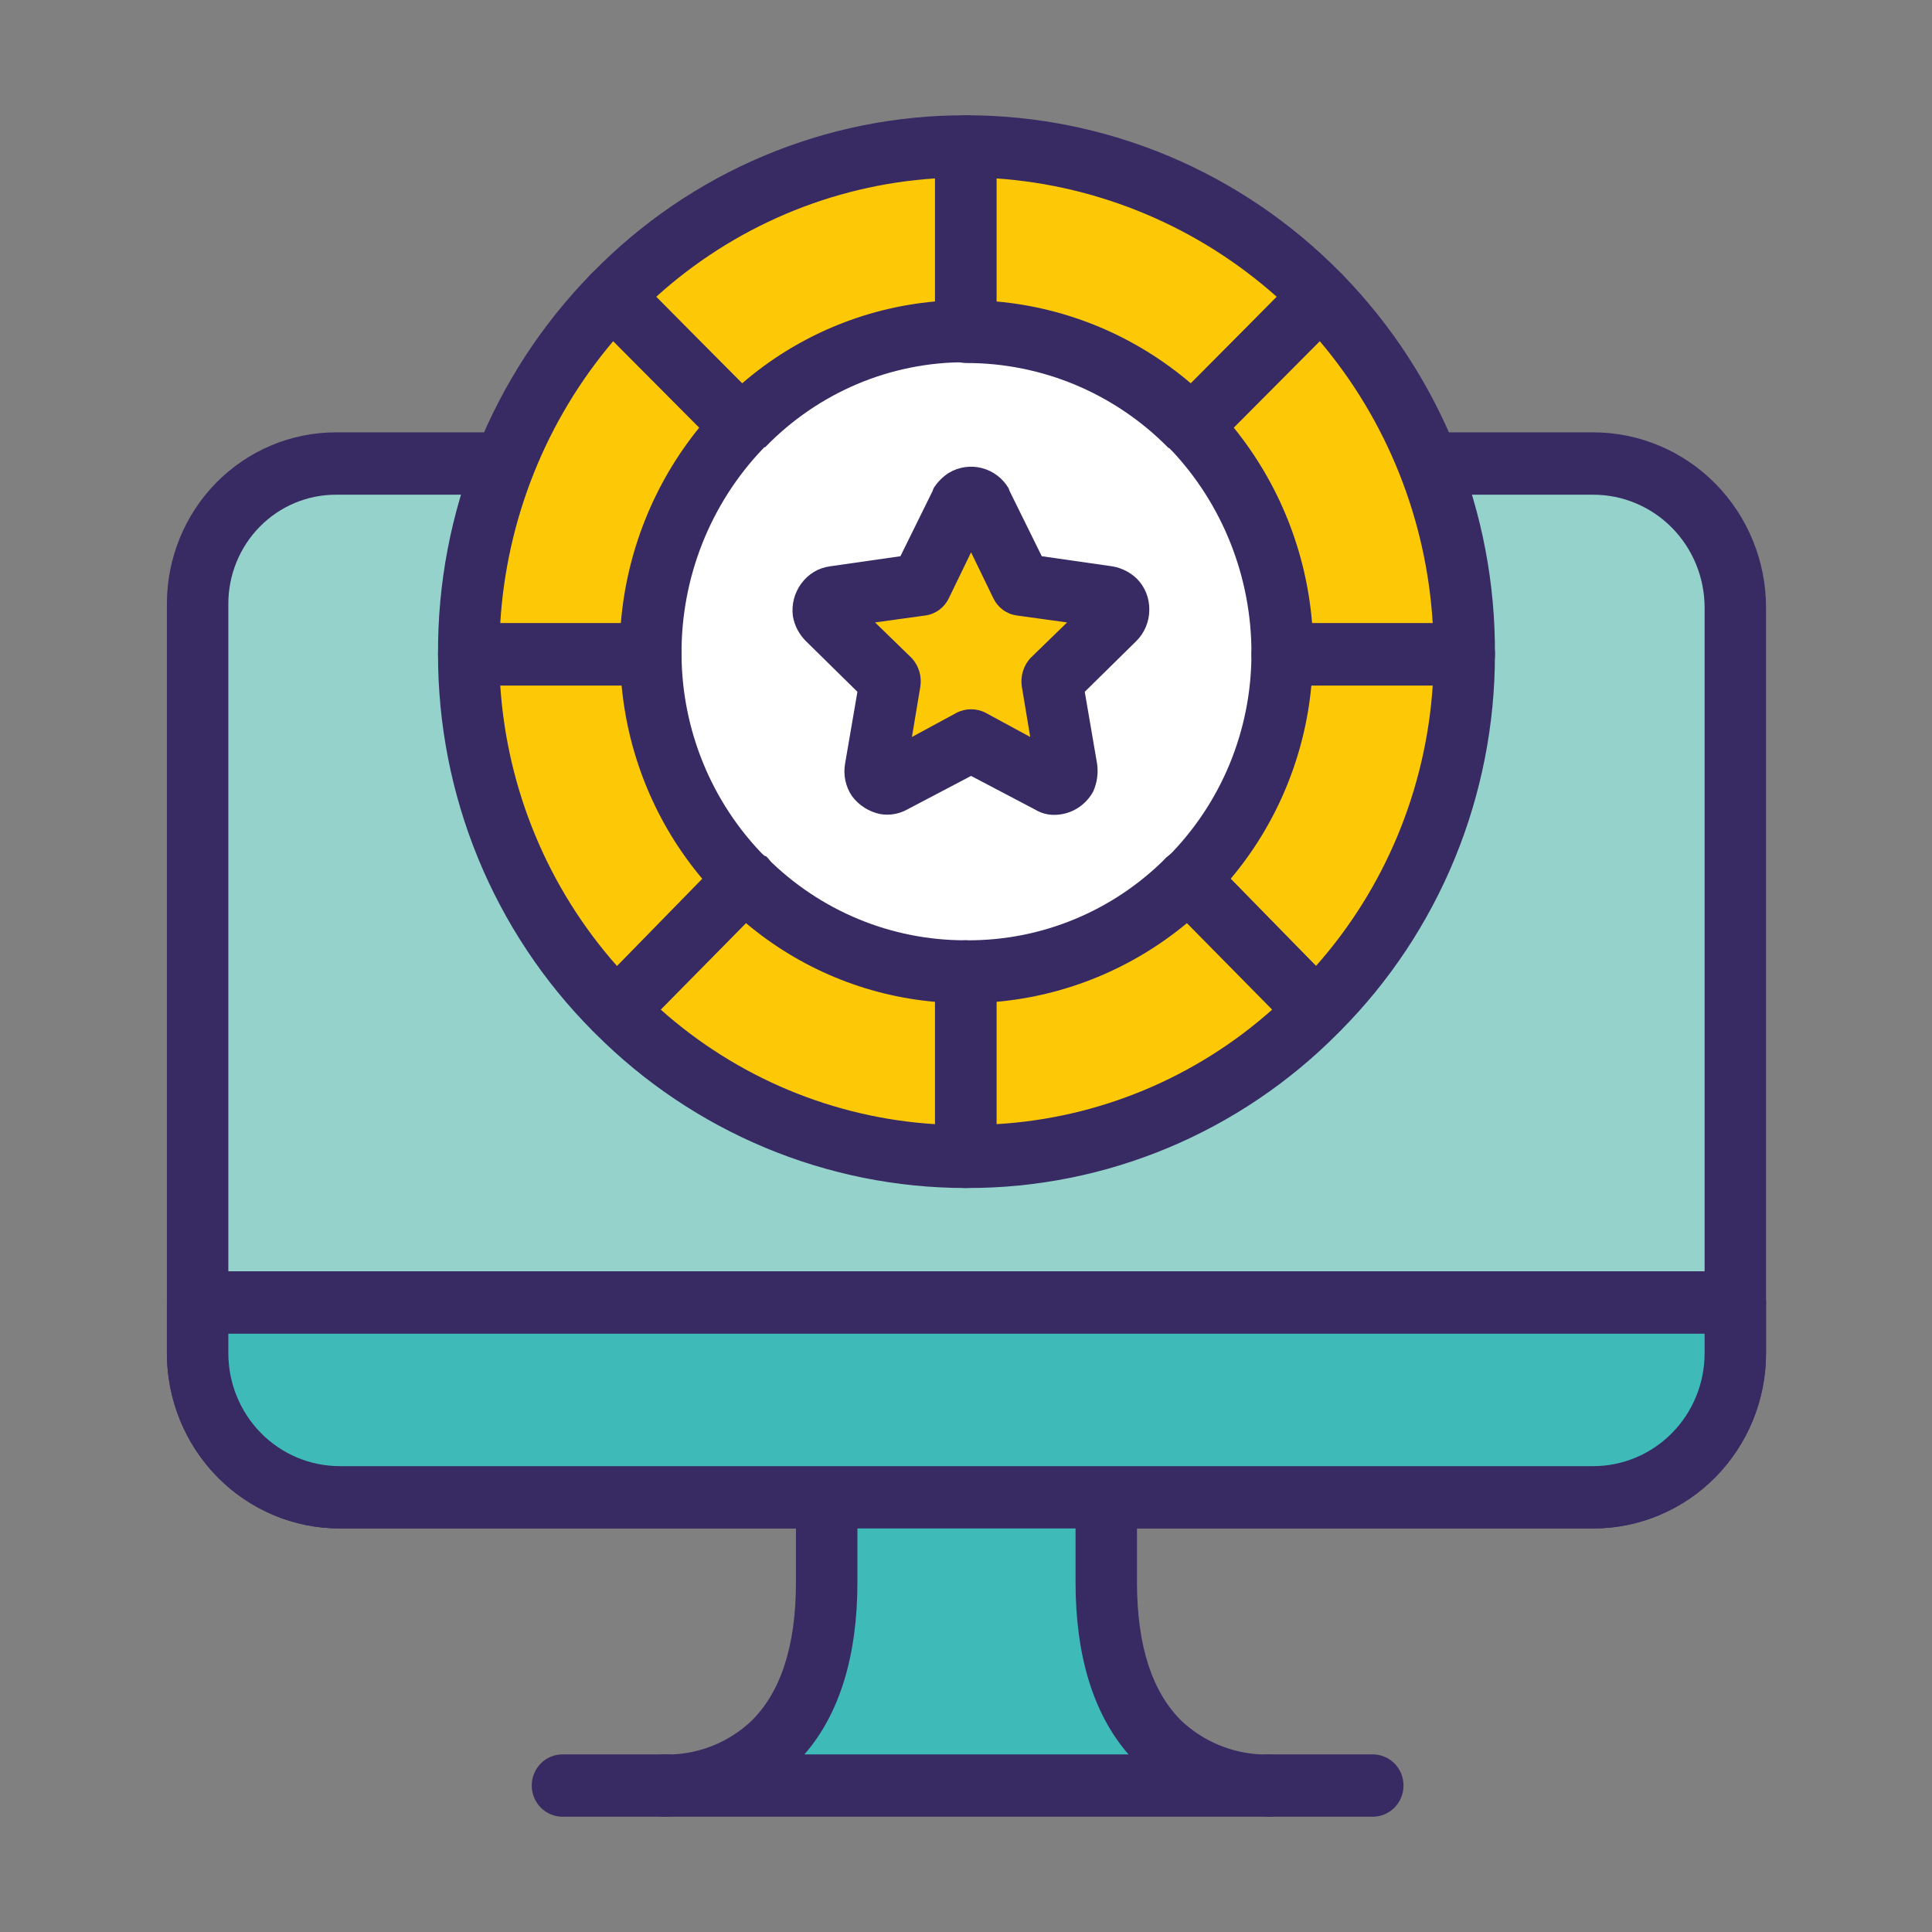
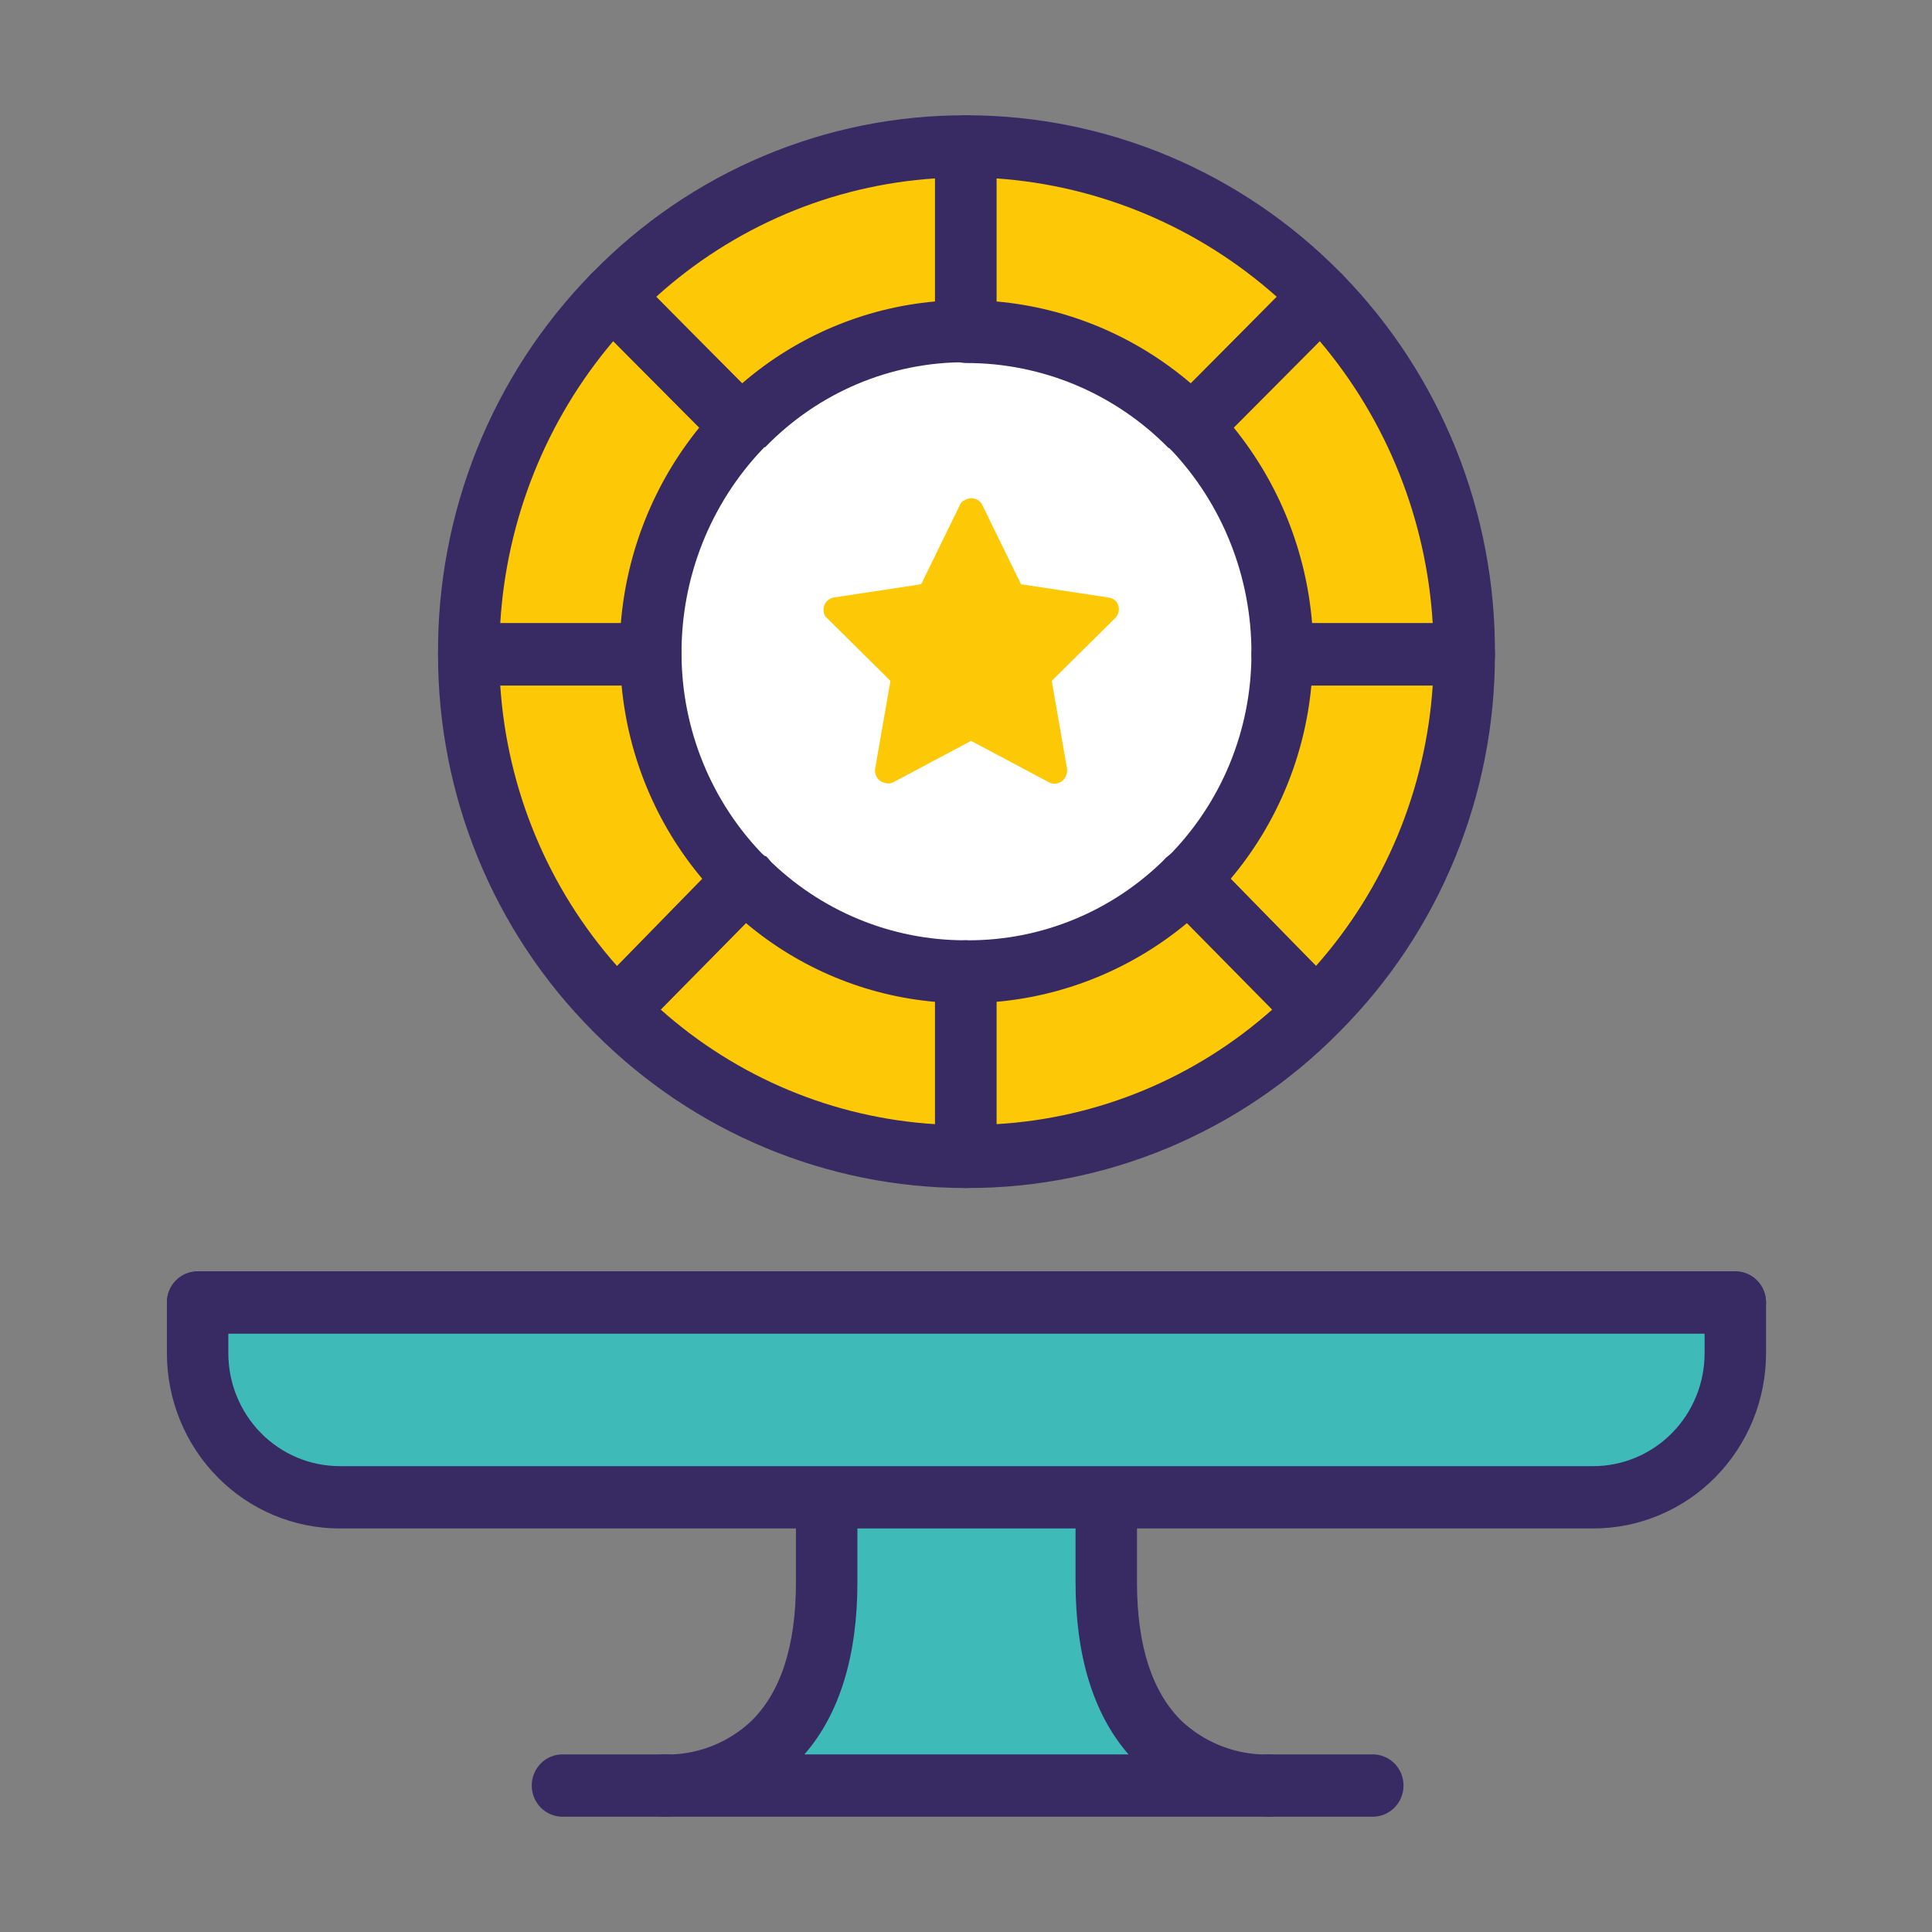
<svg xmlns="http://www.w3.org/2000/svg" width="70" height="70" viewBox="0 0 70 70" fill="none">
  <rect x="0" y="0" width="70" height="70" fill="#808080" stroke="none" />
-   <path d="M62.874 49.028C62.874 50.413 62.332 51.742 61.366 52.721C60.401 53.7 59.091 54.25 57.726 54.25H12.309C10.943 54.25 9.634 53.7 8.668 52.721C7.703 51.742 7.16 50.413 7.16 49.028V21.875C7.157 21.207 7.284 20.545 7.534 19.927C7.785 19.308 8.153 18.747 8.619 18.274C9.085 17.802 9.639 17.428 10.248 17.174C10.858 16.92 11.511 16.791 12.17 16.794H57.726C59.091 16.794 60.401 17.345 61.366 18.324C62.332 19.303 62.874 20.631 62.874 22.016V49.028Z" fill="#95D2CC" />
-   <path d="M57.726 55.379H12.309C11.486 55.379 10.672 55.215 9.912 54.896C9.153 54.577 8.463 54.109 7.881 53.519C7.3 52.929 6.838 52.229 6.524 51.459C6.209 50.688 6.047 49.862 6.047 49.028V21.875C6.047 20.228 6.692 18.649 7.84 17.484C8.989 16.32 10.546 15.665 12.169 15.665H57.726C59.386 15.665 60.979 16.335 62.153 17.526C63.328 18.717 63.987 20.332 63.987 22.016V49.028C63.987 49.862 63.825 50.688 63.511 51.459C63.196 52.229 62.735 52.929 62.153 53.519C61.572 54.109 60.882 54.577 60.122 54.896C59.362 55.215 58.548 55.379 57.726 55.379V55.379ZM12.169 17.924C11.136 17.924 10.145 18.34 9.415 19.081C8.684 19.822 8.273 20.827 8.273 21.875V49.028C8.273 50.114 8.699 51.155 9.455 51.922C10.212 52.69 11.239 53.121 12.309 53.121H57.726C58.796 53.121 59.822 52.69 60.579 51.922C61.336 51.155 61.761 50.114 61.761 49.028V22.016C61.761 20.931 61.336 19.89 60.579 19.122C59.822 18.355 58.796 17.924 57.726 17.924H12.169Z" fill="#382A63" />
  <path d="M29.952 55.012V57.327C29.952 65.089 24.108 64.694 24.108 64.694H45.926C45.926 64.694 40.082 65.089 40.082 57.327V55.012" fill="#3EBBB8" />
  <path d="M45.815 65.823H24.053C23.757 65.815 23.477 65.689 23.274 65.472C23.07 65.255 22.96 64.965 22.967 64.666C22.975 64.366 23.099 64.082 23.313 63.876C23.527 63.669 23.813 63.557 24.108 63.565H24.387C25.431 63.514 26.425 63.095 27.197 62.379C28.283 61.335 28.839 59.641 28.839 57.327V55.012C28.839 54.713 28.956 54.426 29.165 54.214C29.374 54.002 29.657 53.883 29.952 53.883C30.248 53.883 30.531 54.002 30.739 54.214C30.948 54.426 31.066 54.713 31.066 55.012V57.327C31.066 59.98 30.425 62.097 29.145 63.565H40.889C39.609 62.097 38.969 59.98 38.969 57.327V55.012C38.969 54.713 39.086 54.426 39.295 54.214C39.504 54.002 39.787 53.883 40.082 53.883C40.377 53.883 40.66 54.002 40.869 54.214C41.078 54.426 41.195 54.713 41.195 55.012V57.327C41.195 59.641 41.752 61.335 42.837 62.379C43.619 63.097 44.623 63.516 45.676 63.565H45.926C46.221 63.557 46.508 63.669 46.722 63.876C46.935 64.082 47.06 64.366 47.067 64.666C47.075 64.965 46.964 65.255 46.761 65.472C46.557 65.689 46.277 65.815 45.982 65.823H45.815Z" fill="#382A63" />
  <path d="M24.164 65.823H20.379C20.084 65.823 19.801 65.704 19.592 65.492C19.383 65.28 19.266 64.993 19.266 64.694C19.266 64.394 19.383 64.107 19.592 63.895C19.801 63.683 20.084 63.565 20.379 63.565H24.164C24.459 63.565 24.742 63.683 24.951 63.895C25.16 64.107 25.277 64.394 25.277 64.694C25.277 64.993 25.16 65.28 24.951 65.492C24.742 65.704 24.459 65.823 24.164 65.823Z" fill="#382A63" />
  <path d="M49.739 65.823H45.954C45.659 65.823 45.376 65.704 45.167 65.492C44.958 65.28 44.841 64.993 44.841 64.694C44.841 64.394 44.958 64.107 45.167 63.895C45.376 63.683 45.659 63.565 45.954 63.565H49.739C50.034 63.565 50.317 63.683 50.526 63.895C50.735 64.107 50.852 64.394 50.852 64.694C50.852 64.993 50.735 65.28 50.526 65.492C50.317 65.704 50.034 65.823 49.739 65.823Z" fill="#382A63" />
  <path d="M62.874 48.322H7.16C6.865 48.322 6.582 48.204 6.373 47.992C6.164 47.78 6.047 47.493 6.047 47.194C6.047 46.894 6.164 46.607 6.373 46.395C6.582 46.183 6.865 46.065 7.16 46.065H62.874C63.169 46.065 63.453 46.183 63.661 46.395C63.87 46.607 63.987 46.894 63.987 47.194C63.987 47.493 63.87 47.78 63.661 47.992C63.453 48.204 63.169 48.322 62.874 48.322Z" fill="#382A63" />
  <path d="M36.158 50.666C36.158 50.894 36.091 51.118 35.966 51.309C35.84 51.499 35.662 51.647 35.454 51.735C35.245 51.822 35.016 51.845 34.795 51.801C34.573 51.756 34.37 51.646 34.21 51.484C34.051 51.322 33.942 51.116 33.898 50.891C33.854 50.667 33.877 50.434 33.963 50.223C34.049 50.011 34.196 49.831 34.383 49.703C34.571 49.576 34.791 49.508 35.017 49.508C35.32 49.508 35.61 49.63 35.824 49.847C36.038 50.064 36.158 50.359 36.158 50.666Z" fill="#382A63" />
  <path d="M35.184 37.315C42.715 37.315 48.821 31.122 48.821 23.484C48.821 15.845 42.715 9.653 35.184 9.653C27.653 9.653 21.548 15.845 21.548 23.484C21.548 31.122 27.653 37.315 35.184 37.315Z" fill="white" />
  <path d="M47.763 10.669L47.846 10.726L43.171 15.468L43.115 15.383C40.951 13.215 38.032 11.998 34.989 11.996V5.335C37.361 5.321 39.711 5.786 41.904 6.702C44.097 7.617 46.089 8.966 47.763 10.669Z" fill="#FDC907" />
  <path d="M43.171 16.597C43.019 16.593 42.87 16.559 42.731 16.496C42.593 16.433 42.468 16.342 42.364 16.23H42.336C41.373 15.25 40.227 14.474 38.966 13.945C37.705 13.418 36.354 13.148 34.989 13.153V13.153C34.696 13.146 34.417 13.025 34.21 12.814C34.003 12.604 33.883 12.321 33.876 12.024V5.306C33.876 5.007 33.993 4.72 34.202 4.508C34.411 4.296 34.694 4.177 34.989 4.177H35.045C40.12 4.185 44.985 6.235 48.57 9.879V9.879L47.763 10.669L48.57 9.879L48.654 9.964C48.854 10.178 48.963 10.464 48.958 10.76C48.953 11.055 48.833 11.337 48.626 11.544L43.978 16.258C43.873 16.367 43.748 16.453 43.609 16.511C43.47 16.569 43.321 16.598 43.171 16.597ZM36.102 10.923C38.694 11.152 41.153 12.187 43.143 13.887L46.26 10.754C43.429 8.234 39.86 6.727 36.102 6.464V10.923Z" fill="#382A63" />
  <path d="M43.171 15.467L47.846 10.726C49.518 12.433 50.839 14.46 51.732 16.688C52.625 18.917 53.073 21.304 53.05 23.709H46.455C46.47 22.184 46.188 20.67 45.624 19.256C45.061 17.841 44.227 16.554 43.171 15.467V15.467Z" fill="#FDC907" />
  <path d="M53.05 24.839H46.455C46.309 24.84 46.164 24.81 46.03 24.752C45.896 24.694 45.776 24.608 45.676 24.5C45.569 24.393 45.484 24.266 45.426 24.125C45.369 23.985 45.34 23.834 45.342 23.681C45.351 20.911 44.293 18.247 42.392 16.258C42.288 16.155 42.205 16.032 42.148 15.897C42.091 15.761 42.062 15.615 42.062 15.468C42.062 15.32 42.091 15.174 42.148 15.039C42.205 14.903 42.288 14.78 42.392 14.677V14.677L47.067 9.935C47.165 9.825 47.285 9.737 47.42 9.678C47.554 9.62 47.7 9.592 47.846 9.597C48.14 9.601 48.42 9.723 48.626 9.935C50.397 11.749 51.798 13.899 52.749 16.262C53.699 18.626 54.18 21.157 54.164 23.71C54.165 23.862 54.136 24.013 54.079 24.154C54.022 24.294 53.937 24.422 53.83 24.528C53.727 24.63 53.605 24.709 53.471 24.763C53.337 24.816 53.194 24.842 53.05 24.839V24.839ZM47.54 22.581H51.91C51.681 18.813 50.245 15.225 47.819 12.363L44.702 15.496C46.337 17.509 47.327 19.981 47.54 22.581V22.581Z" fill="#382A63" />
  <path d="M34.989 5.307V11.996C33.49 11.994 32.006 12.292 30.621 12.873C29.236 13.455 27.978 14.308 26.919 15.383L26.863 15.468L22.188 10.726L22.271 10.67C23.936 8.967 25.917 7.616 28.1 6.695C30.284 5.775 32.625 5.303 34.989 5.307V5.307Z" fill="#FDC907" />
  <path d="M26.863 16.597C26.717 16.601 26.571 16.573 26.437 16.515C26.302 16.456 26.182 16.369 26.084 16.258L21.409 11.544C21.201 11.337 21.082 11.055 21.077 10.76C21.072 10.464 21.181 10.178 21.381 9.964L21.465 9.879C23.234 8.067 25.341 6.63 27.663 5.652C29.985 4.673 32.475 4.172 34.989 4.177V4.177C35.135 4.176 35.28 4.206 35.414 4.264C35.548 4.322 35.669 4.408 35.769 4.516C35.878 4.615 35.964 4.737 36.022 4.874C36.08 5.01 36.107 5.158 36.103 5.306V11.996C36.103 12.295 35.985 12.582 35.777 12.794C35.568 13.006 35.285 13.125 34.989 13.125C33.638 13.12 32.298 13.39 31.051 13.918C29.804 14.447 28.673 15.223 27.726 16.201H27.67C27.567 16.314 27.442 16.404 27.303 16.468C27.165 16.53 27.015 16.565 26.863 16.568V16.597ZM23.774 10.754L26.891 13.887C28.86 12.188 31.301 11.153 33.876 10.923V6.464C30.131 6.71 26.575 8.22 23.774 10.754V10.754Z" fill="#382A63" />
  <path d="M53.023 23.709H53.05C53.044 26.098 52.574 28.461 51.666 30.664C50.759 32.868 49.433 34.869 47.763 36.552L47.707 36.609L43.032 31.867L43.115 31.81C45.232 29.658 46.431 26.749 46.455 23.709H53.023Z" fill="#FDC907" />
  <path d="M47.707 37.738C47.562 37.737 47.418 37.707 47.284 37.649C47.15 37.591 47.029 37.506 46.928 37.399L42.253 32.685C42.146 32.579 42.061 32.451 42.003 32.311C41.946 32.17 41.917 32.019 41.919 31.867C41.922 31.713 41.956 31.561 42.018 31.421C42.081 31.28 42.17 31.154 42.281 31.048H42.308C43.267 30.089 44.029 28.947 44.55 27.687C45.07 26.427 45.34 25.076 45.342 23.71C45.342 23.41 45.459 23.123 45.668 22.911C45.877 22.7 46.16 22.581 46.455 22.581H53.078C53.223 22.581 53.367 22.61 53.5 22.667C53.634 22.724 53.755 22.808 53.856 22.913C53.957 23.018 54.036 23.143 54.089 23.28C54.142 23.416 54.167 23.563 54.164 23.71C54.166 26.244 53.673 28.754 52.713 31.095C51.753 33.435 50.345 35.558 48.57 37.343L48.459 37.427C48.363 37.531 48.246 37.612 48.116 37.666C47.987 37.719 47.847 37.744 47.707 37.738V37.738ZM44.59 31.839L47.679 35C50.172 32.189 51.661 28.611 51.91 24.839H47.513C47.273 27.422 46.252 29.866 44.59 31.839V31.839Z" fill="#382A63" />
  <path d="M43.032 31.895L47.707 36.609C44.325 40.012 39.753 41.919 34.989 41.915V35.197C36.48 35.206 37.958 34.917 39.338 34.345C40.718 33.774 41.974 32.931 43.032 31.867V31.895Z" fill="#FDC907" />
  <path d="M35.045 43.044H34.989C34.694 43.044 34.411 42.925 34.202 42.714C33.993 42.502 33.876 42.215 33.876 41.915V35.198C33.876 34.898 33.993 34.611 34.202 34.399C34.411 34.188 34.694 34.069 34.989 34.069H35.045C36.381 34.075 37.706 33.815 38.943 33.301C40.18 32.788 41.304 32.032 42.253 31.077C42.461 30.87 42.741 30.754 43.032 30.754C43.323 30.754 43.603 30.87 43.811 31.077H43.839L48.486 35.819C48.593 35.92 48.678 36.042 48.735 36.178C48.792 36.314 48.822 36.461 48.82 36.609C48.822 36.761 48.793 36.912 48.736 37.053C48.678 37.194 48.594 37.321 48.486 37.428C44.917 41.032 40.082 43.053 35.045 43.044V43.044ZM36.102 36.298V40.73C39.796 40.516 43.312 39.055 46.093 36.581L43.004 33.448C41.038 35.08 38.633 36.074 36.102 36.298V36.298Z" fill="#382A63" />
  <path d="M26.863 15.467C25.807 16.554 24.974 17.841 24.41 19.256C23.846 20.67 23.564 22.184 23.579 23.709H16.984C16.961 21.304 17.409 18.917 18.303 16.688C19.196 14.46 20.517 12.433 22.188 10.726L26.863 15.467Z" fill="#FDC907" />
  <path d="M23.579 24.839H16.984C16.689 24.839 16.406 24.72 16.197 24.508C15.988 24.296 15.871 24.009 15.871 23.71C15.855 21.157 16.335 18.626 17.286 16.262C18.236 13.899 19.637 11.749 21.409 9.935C21.614 9.723 21.894 9.601 22.188 9.597C22.334 9.592 22.48 9.62 22.615 9.678C22.749 9.737 22.87 9.825 22.967 9.935L27.642 14.677C27.747 14.78 27.83 14.903 27.887 15.039C27.943 15.174 27.972 15.32 27.972 15.468C27.972 15.615 27.943 15.761 27.887 15.897C27.83 16.032 27.747 16.155 27.642 16.258C25.742 18.247 24.683 20.911 24.693 23.681C24.694 23.834 24.666 23.985 24.608 24.125C24.551 24.266 24.466 24.393 24.359 24.5C24.261 24.611 24.141 24.698 24.006 24.757C23.872 24.816 23.726 24.843 23.579 24.839ZM18.125 22.581H22.494C22.707 19.981 23.698 17.509 25.333 15.496L22.216 12.363C19.79 15.225 18.353 18.813 18.125 22.581V22.581Z" fill="#382A63" />
  <path d="M34.989 35.197V41.915C30.246 41.899 25.699 39.993 22.327 36.609L27.002 31.867C28.052 32.927 29.298 33.767 30.669 34.339C32.039 34.91 33.508 35.202 34.989 35.197V35.197Z" fill="#FDC907" />
  <path d="M34.989 43.044C29.954 43.04 25.124 41.022 21.548 37.427C21.441 37.321 21.356 37.193 21.299 37.053C21.241 36.912 21.212 36.761 21.214 36.609C21.213 36.461 21.242 36.314 21.299 36.178C21.357 36.042 21.442 35.92 21.548 35.818L26.195 31.076C26.411 30.874 26.695 30.762 26.988 30.762C27.282 30.762 27.566 30.874 27.782 31.076C29.7 33 32.291 34.076 34.989 34.068C35.287 34.076 35.57 34.201 35.778 34.417C35.986 34.633 36.103 34.923 36.103 35.226V41.915C36.102 42.063 36.072 42.209 36.015 42.345C35.957 42.48 35.874 42.603 35.769 42.706C35.56 42.913 35.282 43.034 34.989 43.044V43.044ZM23.941 36.581C26.707 39.043 30.202 40.503 33.876 40.73V36.298C31.361 36.078 28.972 35.083 27.03 33.447L23.941 36.581Z" fill="#382A63" />
  <path d="M23.524 23.709H23.579C23.603 26.749 24.802 29.658 26.919 31.81L27.003 31.867L22.327 36.609L22.271 36.552C20.602 34.869 19.275 32.868 18.368 30.664C17.461 28.461 16.99 26.098 16.984 23.709H23.524Z" fill="#FDC907" />
  <path d="M22.327 37.738C22.187 37.744 22.048 37.719 21.918 37.666C21.788 37.612 21.672 37.531 21.576 37.427L21.464 37.343C19.69 35.558 18.281 33.435 17.321 31.095C16.361 28.754 15.868 26.244 15.871 23.71C15.868 23.564 15.893 23.419 15.946 23.283C15.998 23.148 16.077 23.024 16.177 22.919C16.282 22.811 16.408 22.725 16.546 22.666C16.685 22.608 16.834 22.579 16.984 22.581H23.579C23.875 22.581 24.158 22.7 24.367 22.911C24.575 23.123 24.693 23.41 24.693 23.71C24.706 26.453 25.786 29.08 27.698 31.02H27.754C27.865 31.125 27.954 31.252 28.016 31.392C28.078 31.533 28.112 31.685 28.116 31.839C28.117 31.991 28.088 32.142 28.031 32.283C27.974 32.423 27.889 32.551 27.782 32.657L23.106 37.399C23.006 37.507 22.886 37.593 22.752 37.651C22.618 37.709 22.473 37.739 22.327 37.738V37.738ZM18.125 24.839C18.373 28.611 19.863 32.189 22.355 35L25.444 31.839C23.782 29.866 22.762 27.422 22.522 24.839H18.125Z" fill="#382A63" />
  <path d="M40.166 21.649L36.993 21.169L35.574 18.262C35.511 18.161 35.411 18.09 35.296 18.064C35.182 18.037 35.061 18.058 34.962 18.121C34.926 18.132 34.893 18.15 34.864 18.174C34.835 18.199 34.812 18.228 34.795 18.262L33.375 21.169L30.203 21.649C30.089 21.67 29.988 21.735 29.921 21.829C29.853 21.924 29.825 22.042 29.841 22.157C29.844 22.207 29.858 22.256 29.882 22.3C29.907 22.344 29.94 22.382 29.98 22.411L32.262 24.669L31.706 27.859C31.689 27.975 31.718 28.092 31.785 28.187C31.853 28.282 31.954 28.346 32.067 28.367C32.118 28.384 32.171 28.39 32.223 28.385C32.276 28.38 32.327 28.364 32.373 28.339L35.184 26.843L37.995 28.339C38.048 28.368 38.106 28.386 38.165 28.392C38.225 28.397 38.285 28.391 38.343 28.372C38.4 28.354 38.453 28.324 38.498 28.284C38.544 28.244 38.581 28.196 38.607 28.141C38.652 28.055 38.672 27.956 38.663 27.859L38.106 24.669L40.388 22.411C40.433 22.371 40.469 22.322 40.495 22.267C40.521 22.213 40.535 22.153 40.538 22.093C40.541 22.032 40.531 21.972 40.51 21.915C40.489 21.858 40.457 21.806 40.416 21.762C40.345 21.702 40.258 21.663 40.166 21.649V21.649Z" fill="#FDC907" />
-   <path d="M38.218 29.524C37.963 29.53 37.712 29.461 37.494 29.327L35.184 28.113L32.874 29.327C32.578 29.493 32.235 29.552 31.9 29.496C31.49 29.416 31.123 29.184 30.871 28.847C30.754 28.676 30.672 28.483 30.629 28.279C30.586 28.076 30.583 27.866 30.62 27.661L31.066 25.065L29.201 23.23C28.954 22.987 28.788 22.671 28.728 22.327C28.672 21.906 28.782 21.48 29.034 21.141C29.156 20.973 29.31 20.831 29.486 20.724C29.663 20.618 29.86 20.548 30.064 20.52L32.624 20.153L33.793 17.782C33.793 17.754 33.821 17.726 33.821 17.698C33.962 17.47 34.153 17.277 34.377 17.133C34.739 16.916 35.171 16.854 35.578 16.96C35.985 17.066 36.334 17.331 36.548 17.698C36.548 17.726 36.576 17.754 36.576 17.782L37.745 20.153L40.305 20.52C40.639 20.577 40.95 20.734 41.195 20.972C41.341 21.12 41.455 21.296 41.532 21.49C41.608 21.684 41.645 21.892 41.641 22.101C41.64 22.311 41.598 22.52 41.516 22.714C41.435 22.908 41.317 23.083 41.167 23.23L39.303 25.065L39.748 27.661C39.8 28.007 39.751 28.36 39.609 28.677C39.471 28.931 39.27 29.142 39.026 29.291C38.782 29.44 38.503 29.52 38.218 29.524V29.524ZM31.706 22.552L33.041 23.851C33.163 23.987 33.254 24.148 33.307 24.324C33.36 24.5 33.374 24.685 33.347 24.867L33.041 26.702L34.656 25.827C34.819 25.742 35.001 25.698 35.184 25.698C35.368 25.698 35.549 25.742 35.713 25.827L37.327 26.702L37.021 24.867C36.995 24.685 37.008 24.5 37.062 24.324C37.114 24.148 37.205 23.987 37.327 23.851L38.663 22.552L36.826 22.298C36.648 22.271 36.479 22.201 36.333 22.092C36.188 21.984 36.071 21.842 35.991 21.677L35.184 20.012L34.377 21.677C34.298 21.842 34.181 21.984 34.035 22.092C33.89 22.201 33.721 22.271 33.542 22.298L31.706 22.552Z" fill="#382A63" />
  <path d="M62.874 49.028C62.874 50.413 62.332 51.741 61.366 52.72C60.401 53.7 59.091 54.25 57.726 54.25H12.309C10.943 54.25 9.634 53.7 8.668 52.72C7.703 51.741 7.16 50.413 7.16 49.028V47.193H62.874V49.028Z" fill="#3EBBB8" />
  <path d="M57.726 55.379H12.309C11.486 55.379 10.672 55.215 9.912 54.895C9.153 54.576 8.463 54.109 7.881 53.519C7.3 52.929 6.838 52.229 6.524 51.459C6.209 50.688 6.047 49.862 6.047 49.028V47.194C6.047 46.894 6.164 46.607 6.373 46.395C6.582 46.183 6.865 46.065 7.16 46.065H62.874C63.169 46.065 63.453 46.183 63.661 46.395C63.87 46.607 63.987 46.894 63.987 47.194V49.028C63.987 49.862 63.825 50.688 63.511 51.459C63.196 52.229 62.735 52.929 62.153 53.519C61.572 54.109 60.882 54.576 60.122 54.895C59.362 55.215 58.548 55.379 57.726 55.379V55.379ZM8.273 48.322V49.028C8.273 50.114 8.699 51.155 9.455 51.922C10.212 52.69 11.239 53.121 12.309 53.121H57.726C58.796 53.121 59.822 52.69 60.579 51.922C61.336 51.155 61.761 50.114 61.761 49.028V48.322H8.273Z" fill="#382A63" />
</svg>